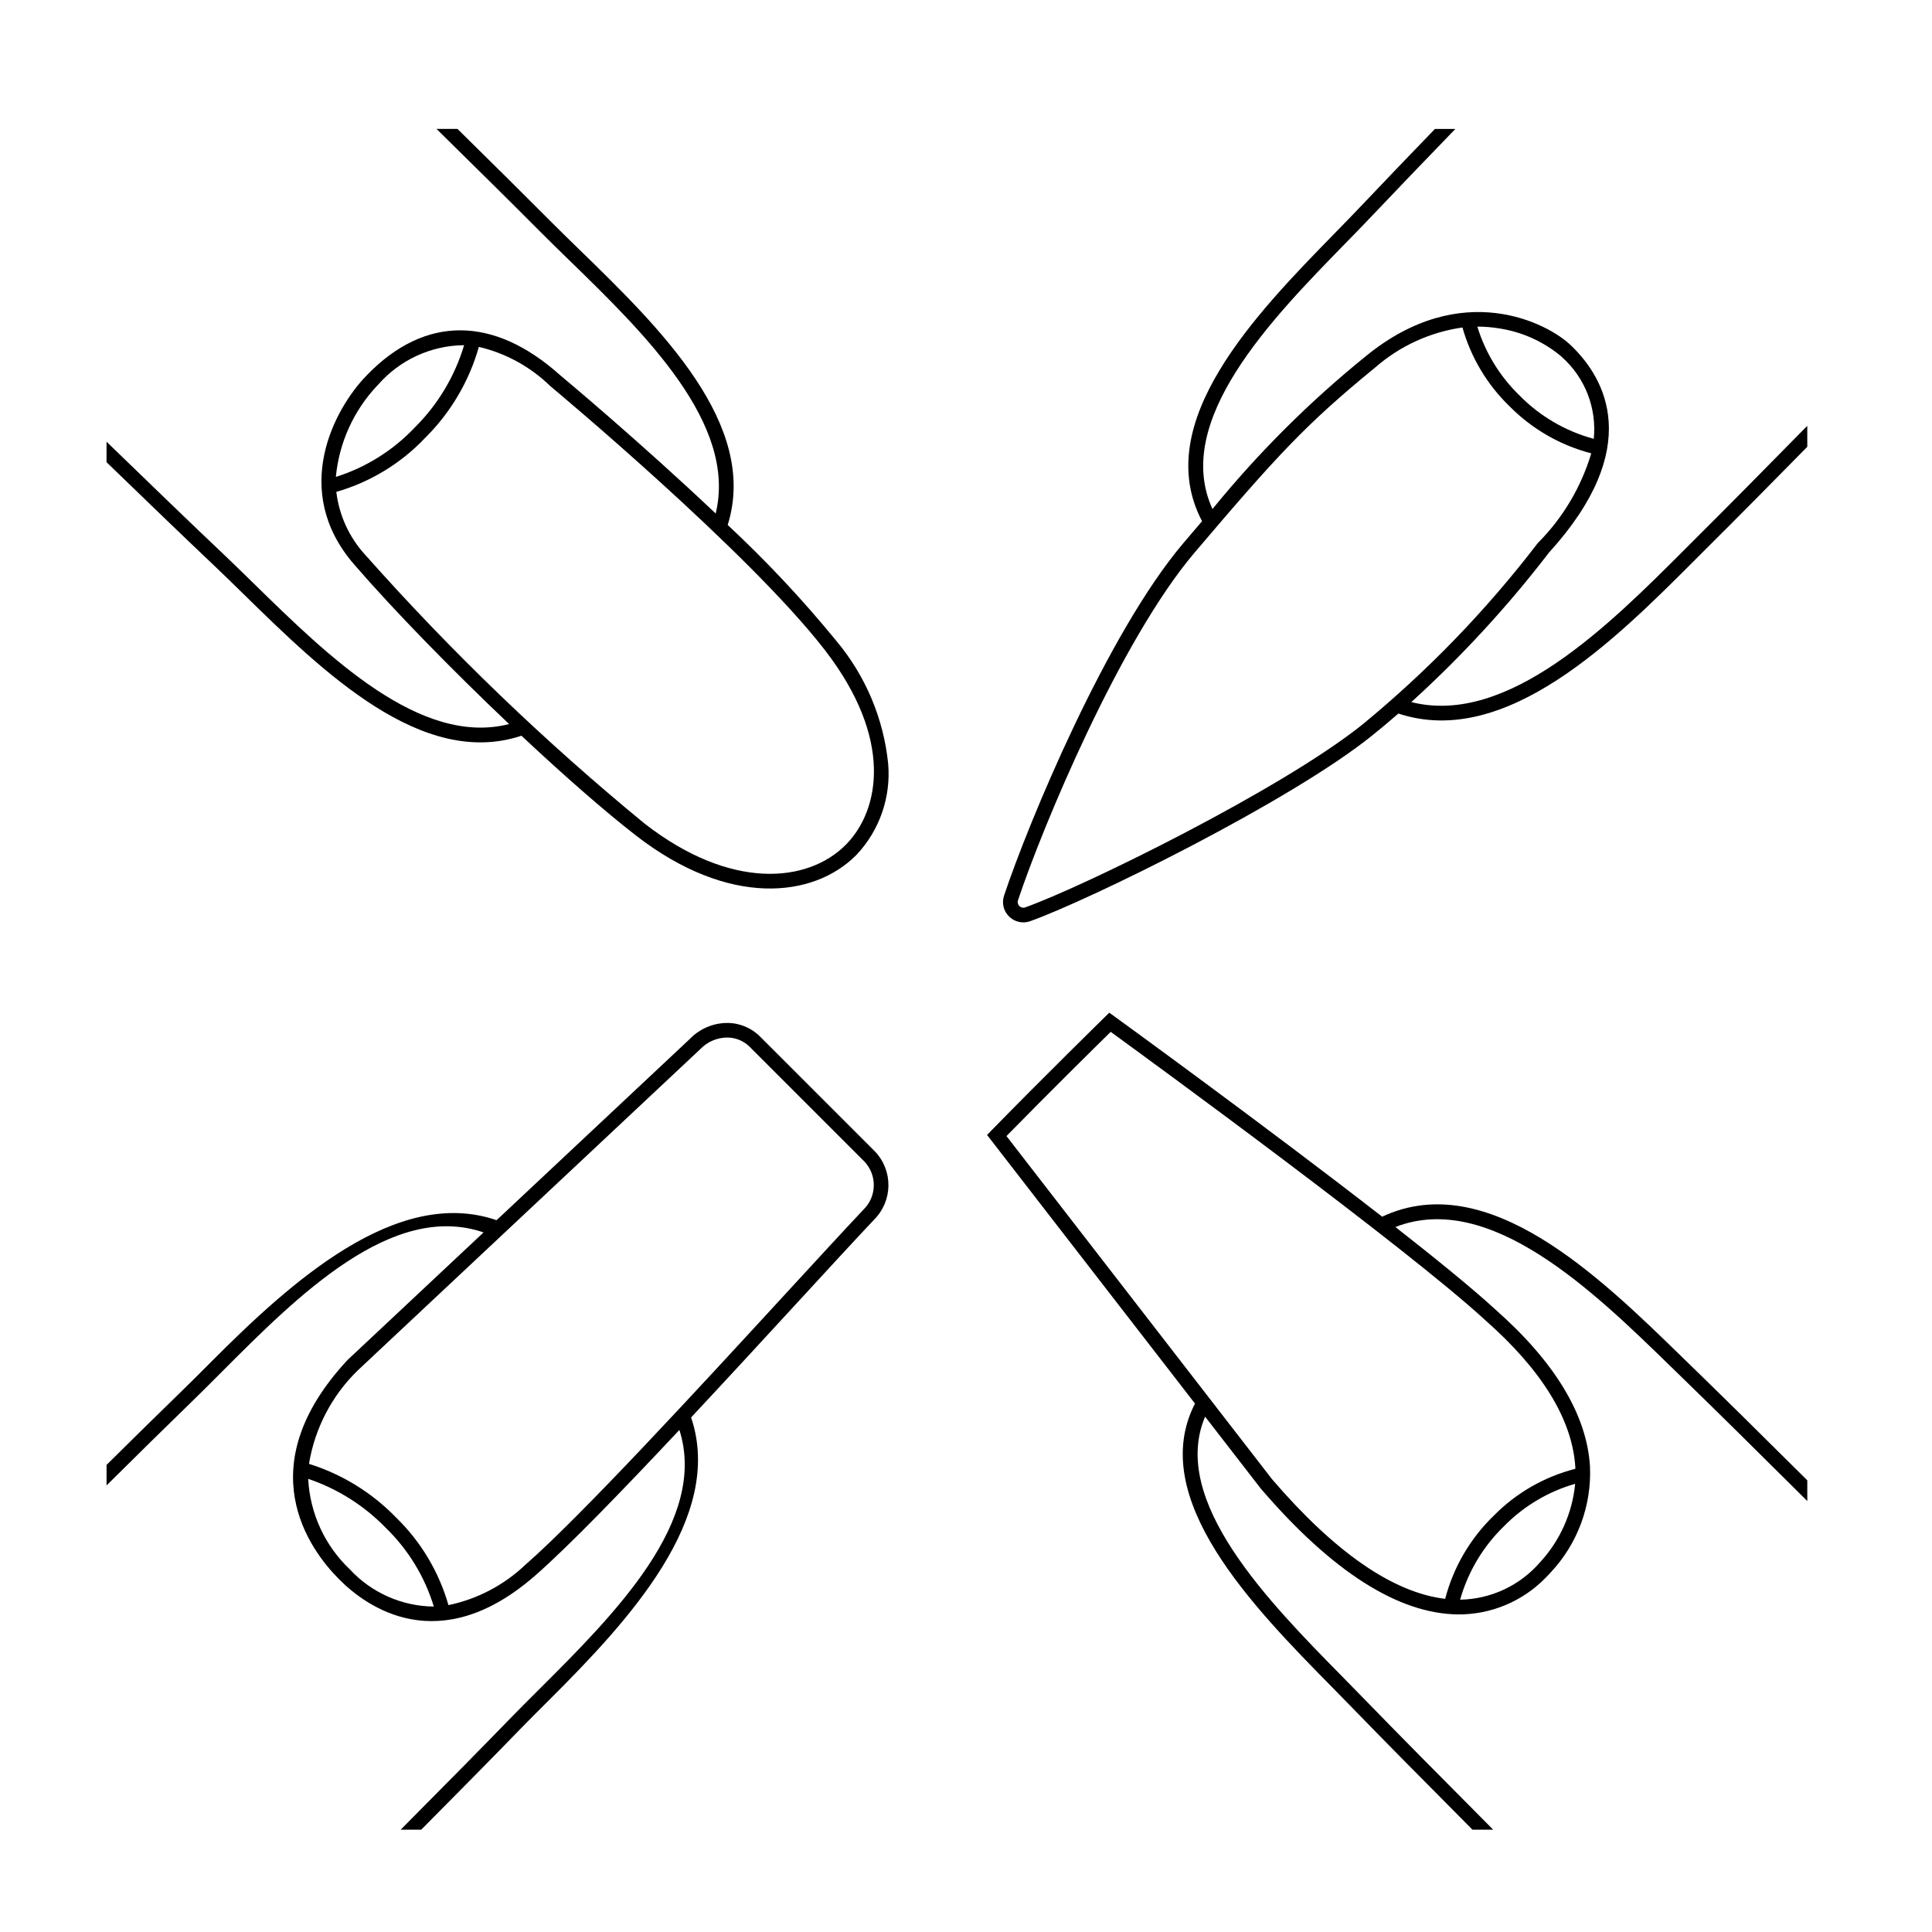
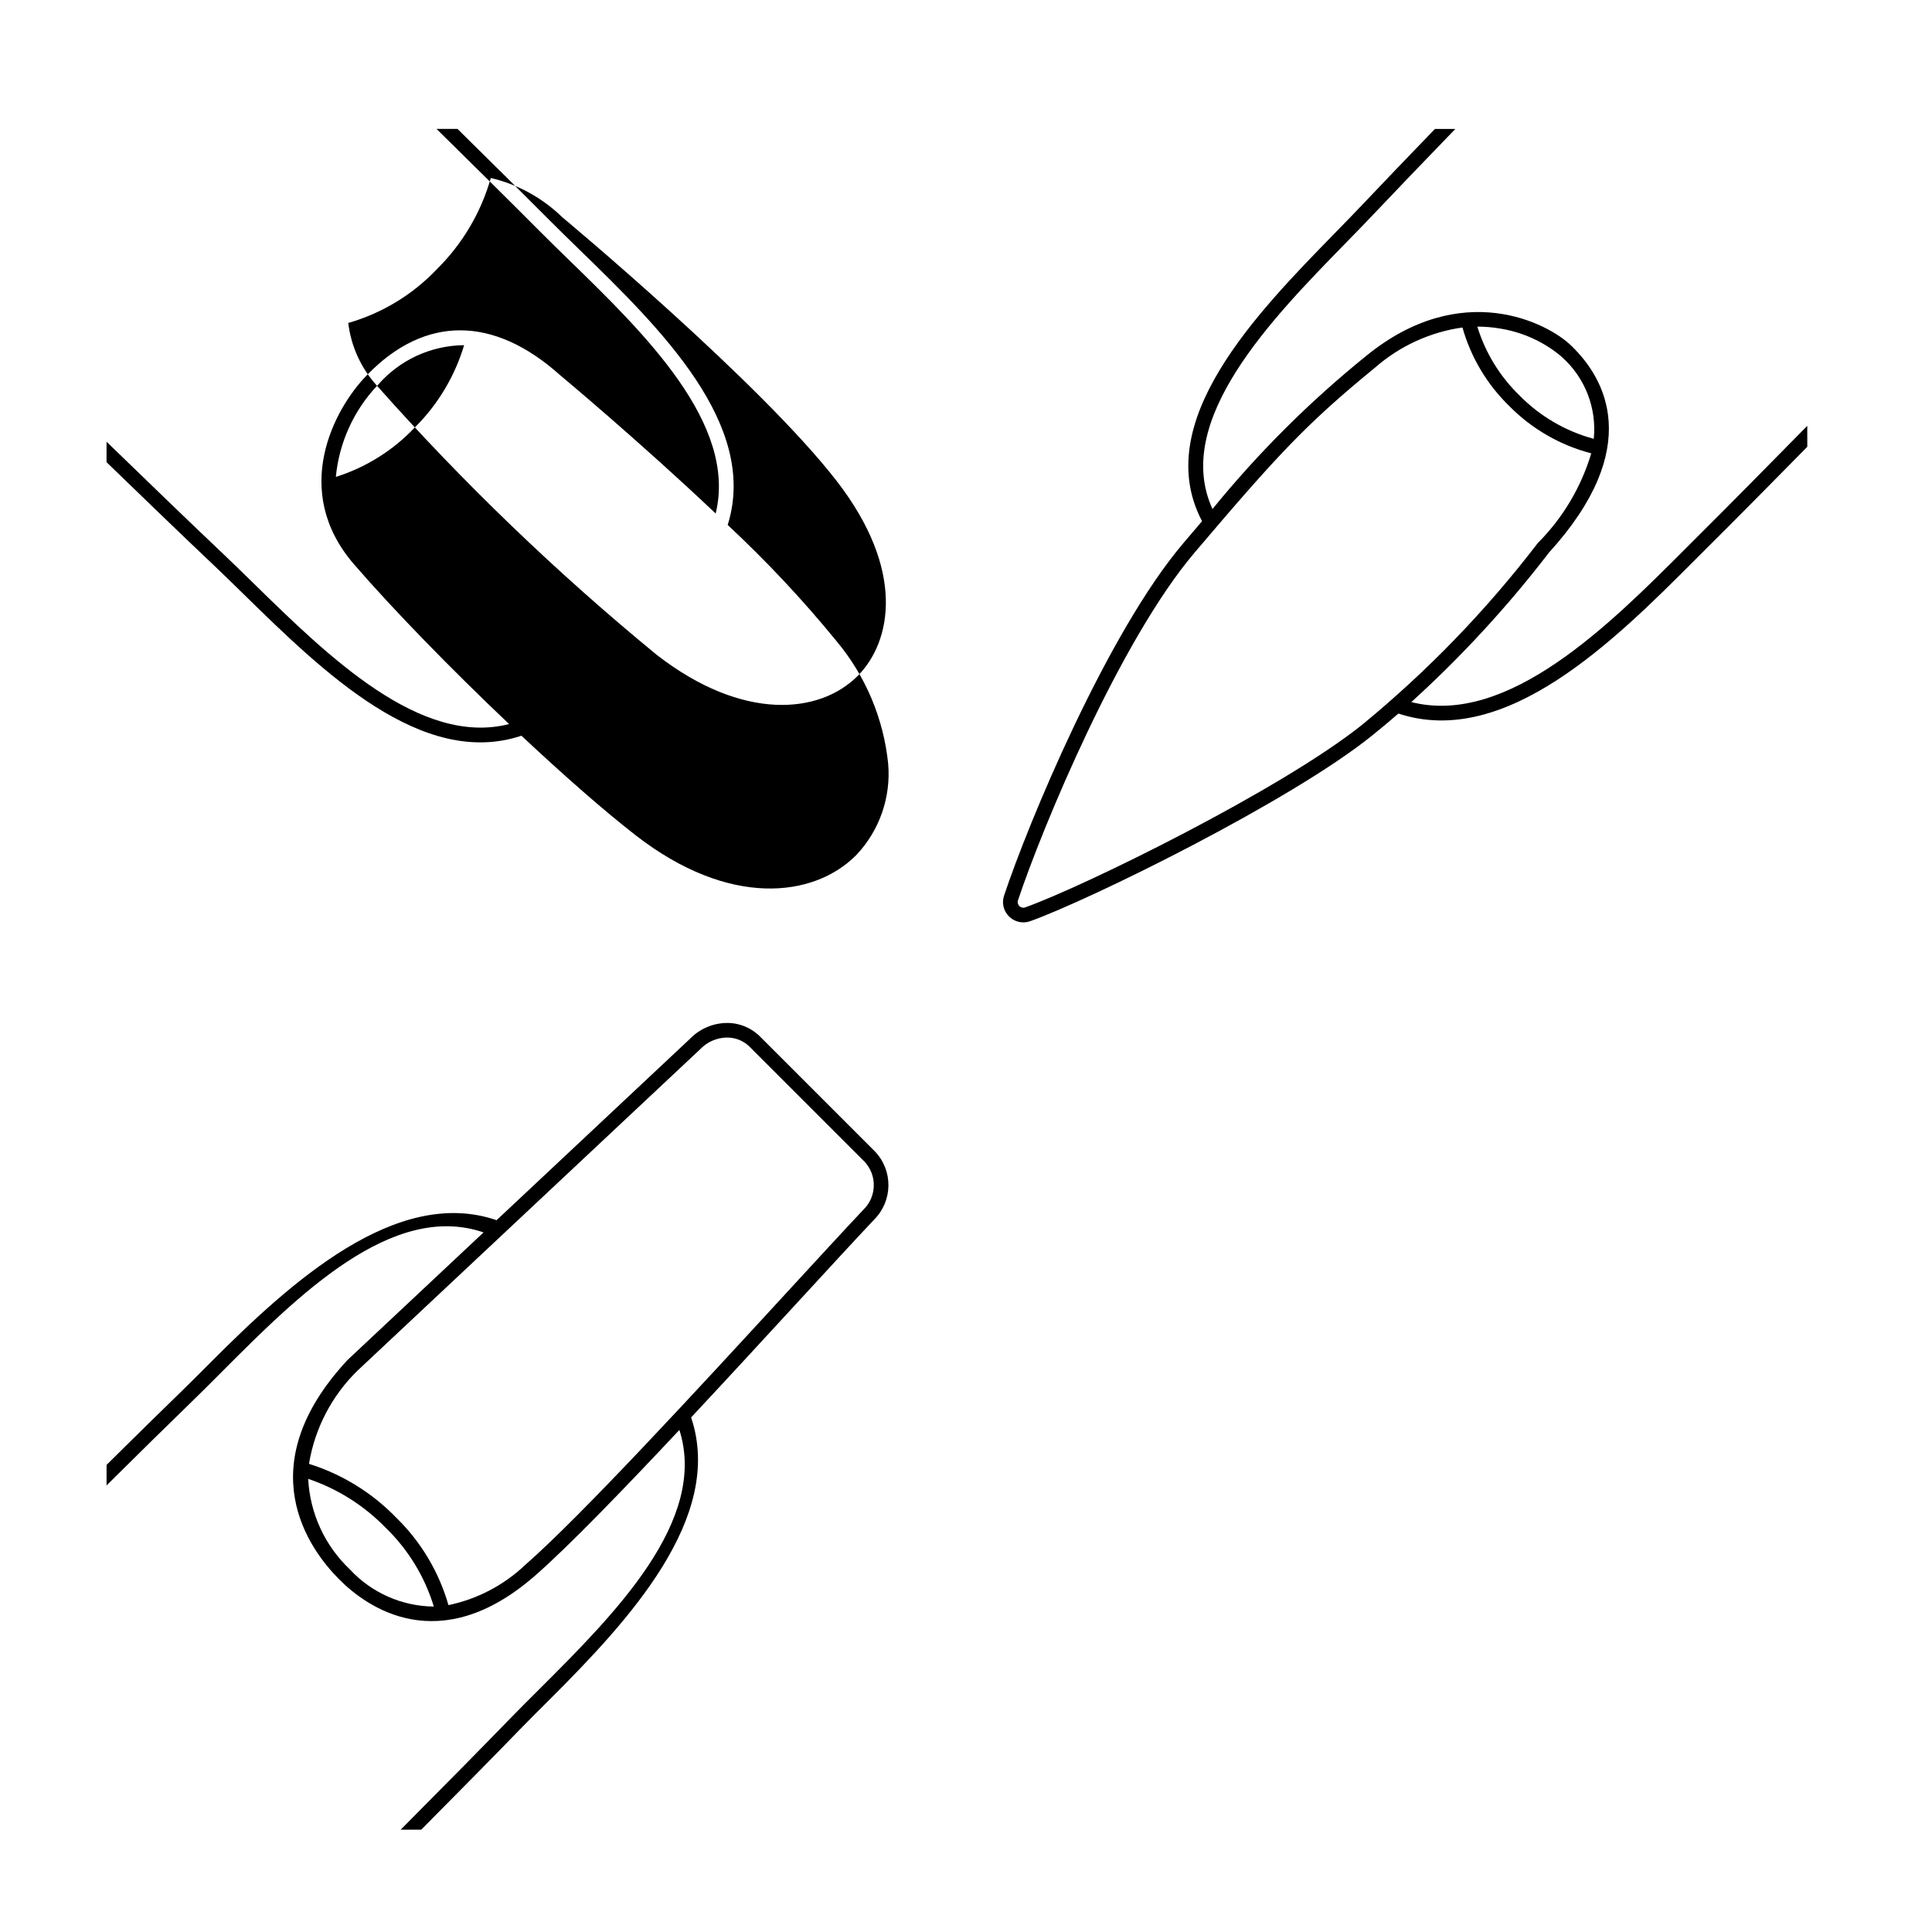
<svg xmlns="http://www.w3.org/2000/svg" fill="#000000" width="800px" height="800px" version="1.1" viewBox="144 144 512 512">
  <g>
    <path d="m286.82 591.75c-2.75 2.738-5.344 5.328-7.773 7.832-7.547 7.781-17.777 18.141-28.863 29.301h5.449c10.047-10.121 19.254-19.457 26.191-26.609 2.406-2.481 4.992-5.059 7.731-7.785 20.934-20.867 46.535-48.371 37.594-74.855 9.559-10.23 19.223-20.73 27.723-29.973 8.34-9.066 15.539-16.898 20.758-22.426l-0.004-0.004c4.996-4.957 5.102-13.008 0.234-18.094l-30.539-30.539v-0.004c-2.348-2.301-5.523-3.562-8.812-3.5-3.641 0.07-7.106 1.574-9.645 4.188l-51.262 48.078c-26.543-9.105-54.727 16.566-75.641 37.543-2.727 2.738-5.305 5.32-7.785 7.731-5.543 5.379-12.41 12.129-19.938 19.578v5.441c8.582-8.504 16.438-16.238 22.633-22.246 2.504-2.43 5.094-5.027 7.832-7.773 20.145-20.207 45.203-45.332 69.445-37.031l-36.012 33.773-0.051 0.047-0.043 0.051c-26.164 28.188-10.199 50.027-2.106 58.121l0.078 0.078c7.078 7.078 26.289 21.141 51.766-1.09 8.746-7.633 23.195-22.57 38.266-38.637 7.648 24.043-17.199 48.836-37.227 68.805zm-50.066-31.812-0.078-0.078h-0.004c-6.606-6.273-10.543-14.852-10.996-23.949 7.758 2.621 14.781 7.051 20.496 12.918l0.164 0.164c5.891 5.742 10.238 12.887 12.629 20.762-8.438-0.082-16.473-3.633-22.215-9.816zm46.488-1.27-0.004 0.004c-5.668 5.398-12.73 9.105-20.395 10.703-2.504-8.773-7.254-16.746-13.781-23.125l-0.172-0.172c-6.375-6.551-14.281-11.41-23.004-14.141 1.543-9.438 6.082-18.125 12.941-24.785l90.715-85.082 0.062-0.062v0.004c1.82-1.895 4.316-2.992 6.945-3.051 2.254-0.047 4.43 0.809 6.047 2.379l30.52 30.52c3.379 3.613 3.242 9.27-0.305 12.719-5.234 5.547-12.441 13.387-20.789 22.461-22.824 24.816-54.078 58.797-68.785 71.633z" />
    <path d="m594.39 285.68c-1.254 1.246-2.539 2.531-3.856 3.856-19.898 19.93-46.926 46.996-72.52 40.523 13.316-12.09 25.523-25.348 36.477-39.613 25.379-27.914 14.789-46.168 6.133-54.613l-0.078-0.078-0.176-0.172c-6.031-5.887-28.969-18.004-54.398 2.801-14.918 12.059-28.543 25.641-40.652 40.516-10.699-23.383 15.723-50.441 35.121-70.301 2.574-2.633 5.004-5.121 7.266-7.512 5.949-6.281 13.582-14.23 21.98-22.918l-5.414 0.004c-7.375 7.637-14.062 14.605-19.395 20.242-2.238 2.367-4.66 4.844-7.223 7.469-20.617 21.109-48.855 50.02-35.105 76.223l0.039-0.02c-1.586 1.855-3.238 3.793-4.988 5.856-20.195 23.777-41.082 74.098-47.512 93.402l0.004-0.008c-0.664 1.957-0.145 4.125 1.34 5.562l0.004 0.004v0.004c1.477 1.449 3.652 1.922 5.598 1.211 15.766-5.637 68.738-31.645 90.469-49.09 2.426-1.945 4.789-3.93 7.086-5.93 28.512 9.438 57.512-19.598 78.703-40.816 1.312-1.316 2.598-2.598 3.848-3.844 6.945-6.906 15.988-16.039 25.812-26.031l-0.008-5.551c-11.109 11.312-21.148 21.461-28.555 28.824zm-52.918-54.621c5.953 0.938 11.543 3.461 16.18 7.312l0.184 0.18 0.078 0.074v-0.004c6.133 5.449 9.273 13.512 8.449 21.672-7.426-1.996-14.188-5.934-19.594-11.406l-0.016-0.016c-5.238-5.055-9.109-11.355-11.246-18.316 2 0 3.996 0.168 5.965 0.504zm-36.406 104.94c-21.434 17.203-73.762 42.887-89.344 48.457-0.543 0.211-1.156 0.078-1.566-0.332l-0.004-0.004c-0.418-0.398-0.562-1.004-0.367-1.551 6.356-19.078 26.957-68.762 46.785-92.113 21.977-25.879 29.547-34.078 47.867-49.062l-0.004 0.004c6.519-5.703 14.559-9.391 23.133-10.609 2.242 7.938 6.543 15.137 12.469 20.871l0.02 0.02c5.961 6.027 13.441 10.332 21.645 12.461-2.68 8.969-7.543 17.133-14.152 23.762l-0.129 0.16v-0.004c-13.566 17.703-29.117 33.785-46.352 47.941z" />
-     <path d="m622.95 536.3c-11.641-11.574-22.492-22.289-30.578-30.133-0.934-0.906-1.883-1.832-2.856-2.777-21.711-21.152-51.336-50.008-79.234-36.957-30.895-24.02-70.426-52.695-70.98-53.098l-1.328-0.965-1.172 1.148c-0.16 0.156-16.25 15.922-30.039 30.039l-1.184 1.211 55.102 71.191c-12.91 25.113 15.527 54.008 36.375 75.195 1.773 1.801 3.488 3.543 5.113 5.223 8.273 8.531 19.742 20.133 32.047 32.504h5.492c-13.32-13.379-25.871-26.07-34.746-35.215-1.633-1.684-3.356-3.434-5.133-5.242-19.508-19.82-45.934-46.68-36.469-69l14.684 18.969 0.062 0.078c18.859 21.996 36.461 33.219 52.312 33.363h-0.008c8.734 0.051 17.109-3.461 23.203-9.719 0.52-0.52 0.984-1.016 1.395-1.48v0.004c7.078-7.57 10.809-17.672 10.352-28.027-0.828-13.645-9.285-27.656-25.113-41.617-5.914-5.441-15.496-13.246-26.457-21.828 25.008-9.754 52.637 17.156 73.016 37.012 0.973 0.949 1.926 1.875 2.859 2.785 8.707 8.445 20.621 20.223 33.285 32.824zm-70.852 21.754c-5.324 6.144-13.016 9.738-21.148 9.879 2.098-7.441 6.141-14.188 11.707-19.551l0.023-0.023h-0.004c5.191-5.262 11.652-9.098 18.758-11.137-0.75 7.777-4.027 15.094-9.336 20.832zm-14.457-64.164c15.055 13.277 23.07 26.387 23.836 38.961 0.008 0.133 0.004 0.266 0.012 0.398h-0.004c-8.176 2.082-15.629 6.356-21.559 12.359l-0.023 0.023c-6.258 6.027-10.73 13.672-12.918 22.082-13.801-1.645-29.223-12.297-45.902-31.734l-70.359-90.91c11.309-11.543 23.801-23.859 27.621-27.617 10.379 7.551 78.27 57.086 99.297 76.438z" />
-     <path d="m172.23 266.48c10.82 10.484 20.82 20.113 28.395 27.285 2.527 2.391 5.152 4.961 7.93 7.684 21.102 20.656 47.301 46.277 73.633 37.527 11.188 10.484 21.992 19.965 30.328 26.43 24.734 19.18 47.098 16.488 58.285 5.309l0.25-0.254 0.008-0.004c6.055-6.477 9.078-15.223 8.316-24.059-1.215-11.973-5.996-23.305-13.719-32.535-8.895-10.887-18.52-21.16-28.809-30.742 8.32-26.617-18.02-52.27-39.246-72.918-2.789-2.715-5.422-5.273-7.875-7.742-6.551-6.59-15.098-15.055-24.484-24.293h-5.555c10.68 10.496 20.258 19.973 27.277 27.035 2.477 2.492 5.121 5.062 7.922 7.789 19.93 19.391 44.555 43.355 38.777 67.094-20.09-19.016-40.367-35.949-41.277-36.707-17.609-15.738-35.711-15.785-50.98-0.133l-0.086 0.09-0.18 0.188c-8.543 8.754-20.234 30.48-3.32 50.027 10.711 12.379 26.07 28.082 41.102 42.336-23.477 5.992-47.875-17.875-67.637-37.219-2.793-2.734-5.43-5.312-7.977-7.727-8.195-7.758-19.23-18.395-31.07-29.879zm71.691-20.242 0.188-0.191 0.078-0.078c5.75-6.602 14.051-10.418 22.805-10.492-2.457 8.227-6.934 15.707-13.023 21.762l-0.164 0.168c-5.723 6.019-12.879 10.484-20.801 12.98 0.855-9.039 4.699-17.535 10.918-24.148zm-3.164 44.762v0.004c-4.223-4.617-6.891-10.441-7.629-16.652 8.949-2.574 17.051-7.488 23.469-14.234l0.172-0.176h-0.004c6.695-6.66 11.562-14.926 14.141-24.012 7.129 1.676 13.664 5.262 18.91 10.375l0.055 0.047c0.523 0.434 52.438 43.695 72.707 69.895 18.277 23.629 14.523 42.449 5.684 51.504l-0.207 0.207c-9.984 9.973-30.289 12.098-53.152-5.633l0.004 0.004c-26.555-21.789-51.348-45.637-74.148-71.324z" />
+     <path d="m172.23 266.48c10.82 10.484 20.82 20.113 28.395 27.285 2.527 2.391 5.152 4.961 7.93 7.684 21.102 20.656 47.301 46.277 73.633 37.527 11.188 10.484 21.992 19.965 30.328 26.43 24.734 19.18 47.098 16.488 58.285 5.309l0.25-0.254 0.008-0.004c6.055-6.477 9.078-15.223 8.316-24.059-1.215-11.973-5.996-23.305-13.719-32.535-8.895-10.887-18.52-21.16-28.809-30.742 8.32-26.617-18.02-52.27-39.246-72.918-2.789-2.715-5.422-5.273-7.875-7.742-6.551-6.59-15.098-15.055-24.484-24.293h-5.555c10.68 10.496 20.258 19.973 27.277 27.035 2.477 2.492 5.121 5.062 7.922 7.789 19.93 19.391 44.555 43.355 38.777 67.094-20.09-19.016-40.367-35.949-41.277-36.707-17.609-15.738-35.711-15.785-50.98-0.133l-0.086 0.09-0.18 0.188c-8.543 8.754-20.234 30.48-3.32 50.027 10.711 12.379 26.07 28.082 41.102 42.336-23.477 5.992-47.875-17.875-67.637-37.219-2.793-2.734-5.43-5.312-7.977-7.727-8.195-7.758-19.23-18.395-31.07-29.879zm71.691-20.242 0.188-0.191 0.078-0.078c5.75-6.602 14.051-10.418 22.805-10.492-2.457 8.227-6.934 15.707-13.023 21.762l-0.164 0.168c-5.723 6.019-12.879 10.484-20.801 12.98 0.855-9.039 4.699-17.535 10.918-24.148zv0.004c-4.223-4.617-6.891-10.441-7.629-16.652 8.949-2.574 17.051-7.488 23.469-14.234l0.172-0.176h-0.004c6.695-6.66 11.562-14.926 14.141-24.012 7.129 1.676 13.664 5.262 18.91 10.375l0.055 0.047c0.523 0.434 52.438 43.695 72.707 69.895 18.277 23.629 14.523 42.449 5.684 51.504l-0.207 0.207c-9.984 9.973-30.289 12.098-53.152-5.633l0.004 0.004c-26.555-21.789-51.348-45.637-74.148-71.324z" />
  </g>
</svg>